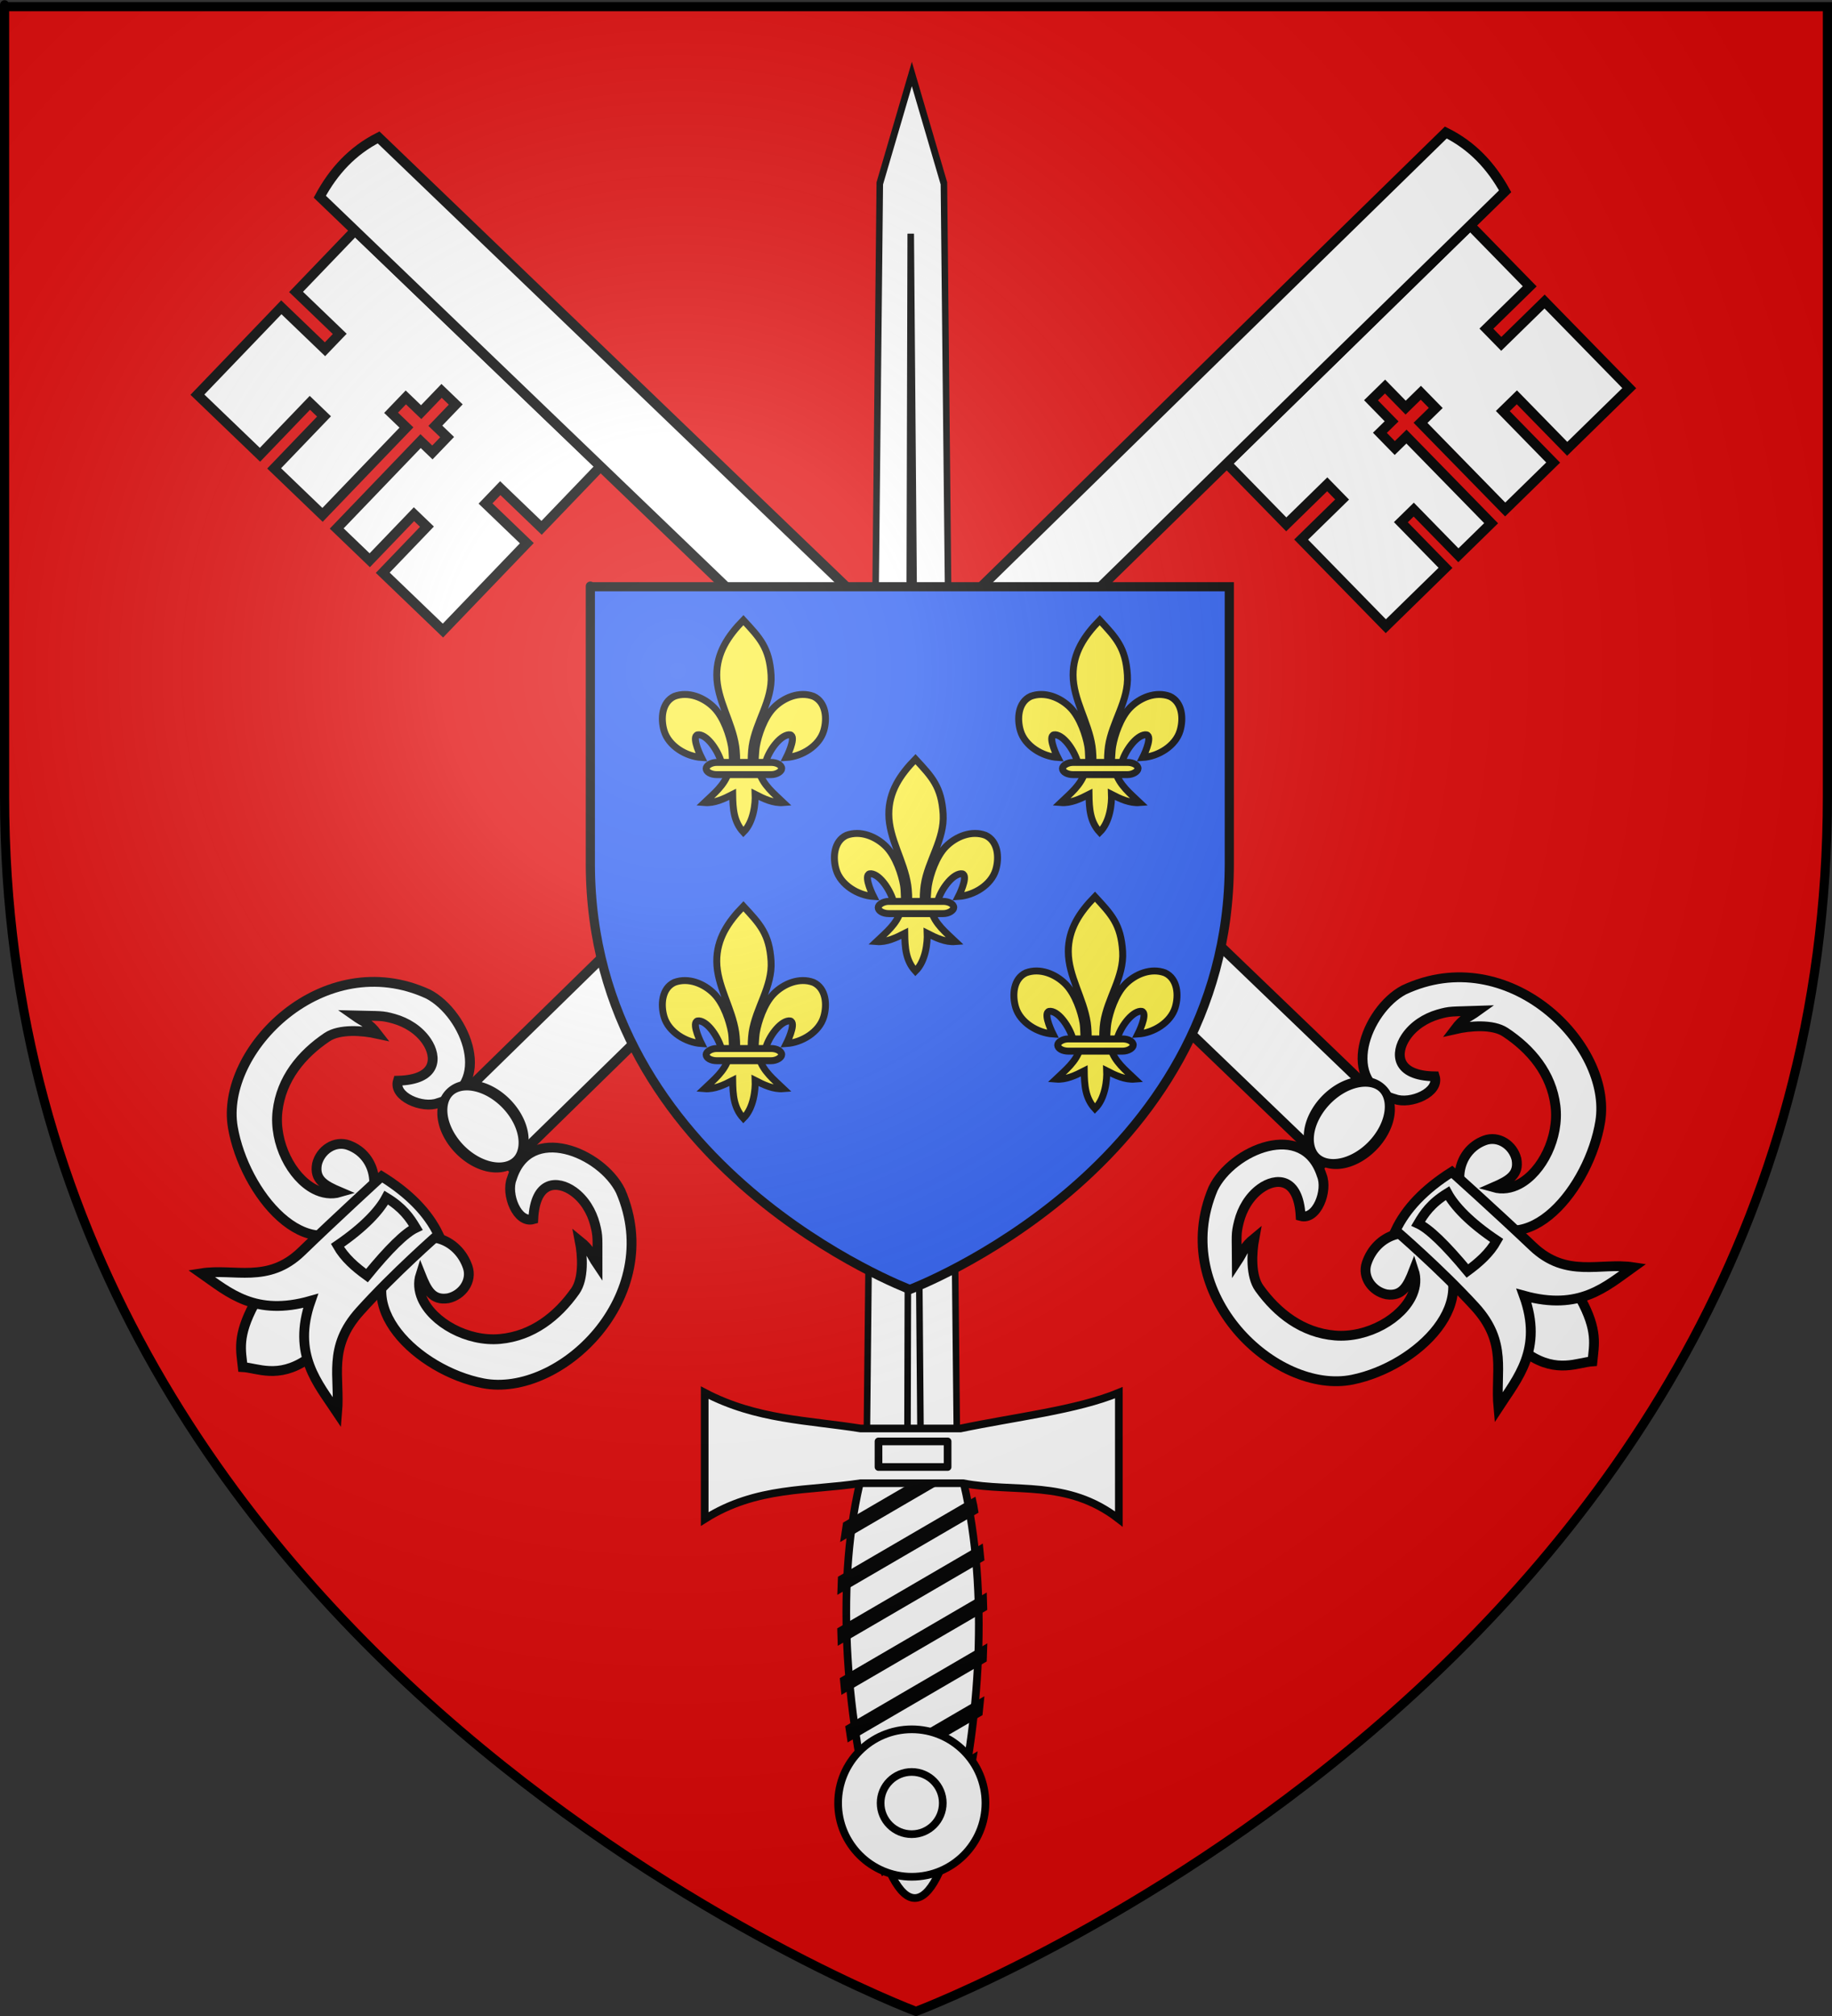
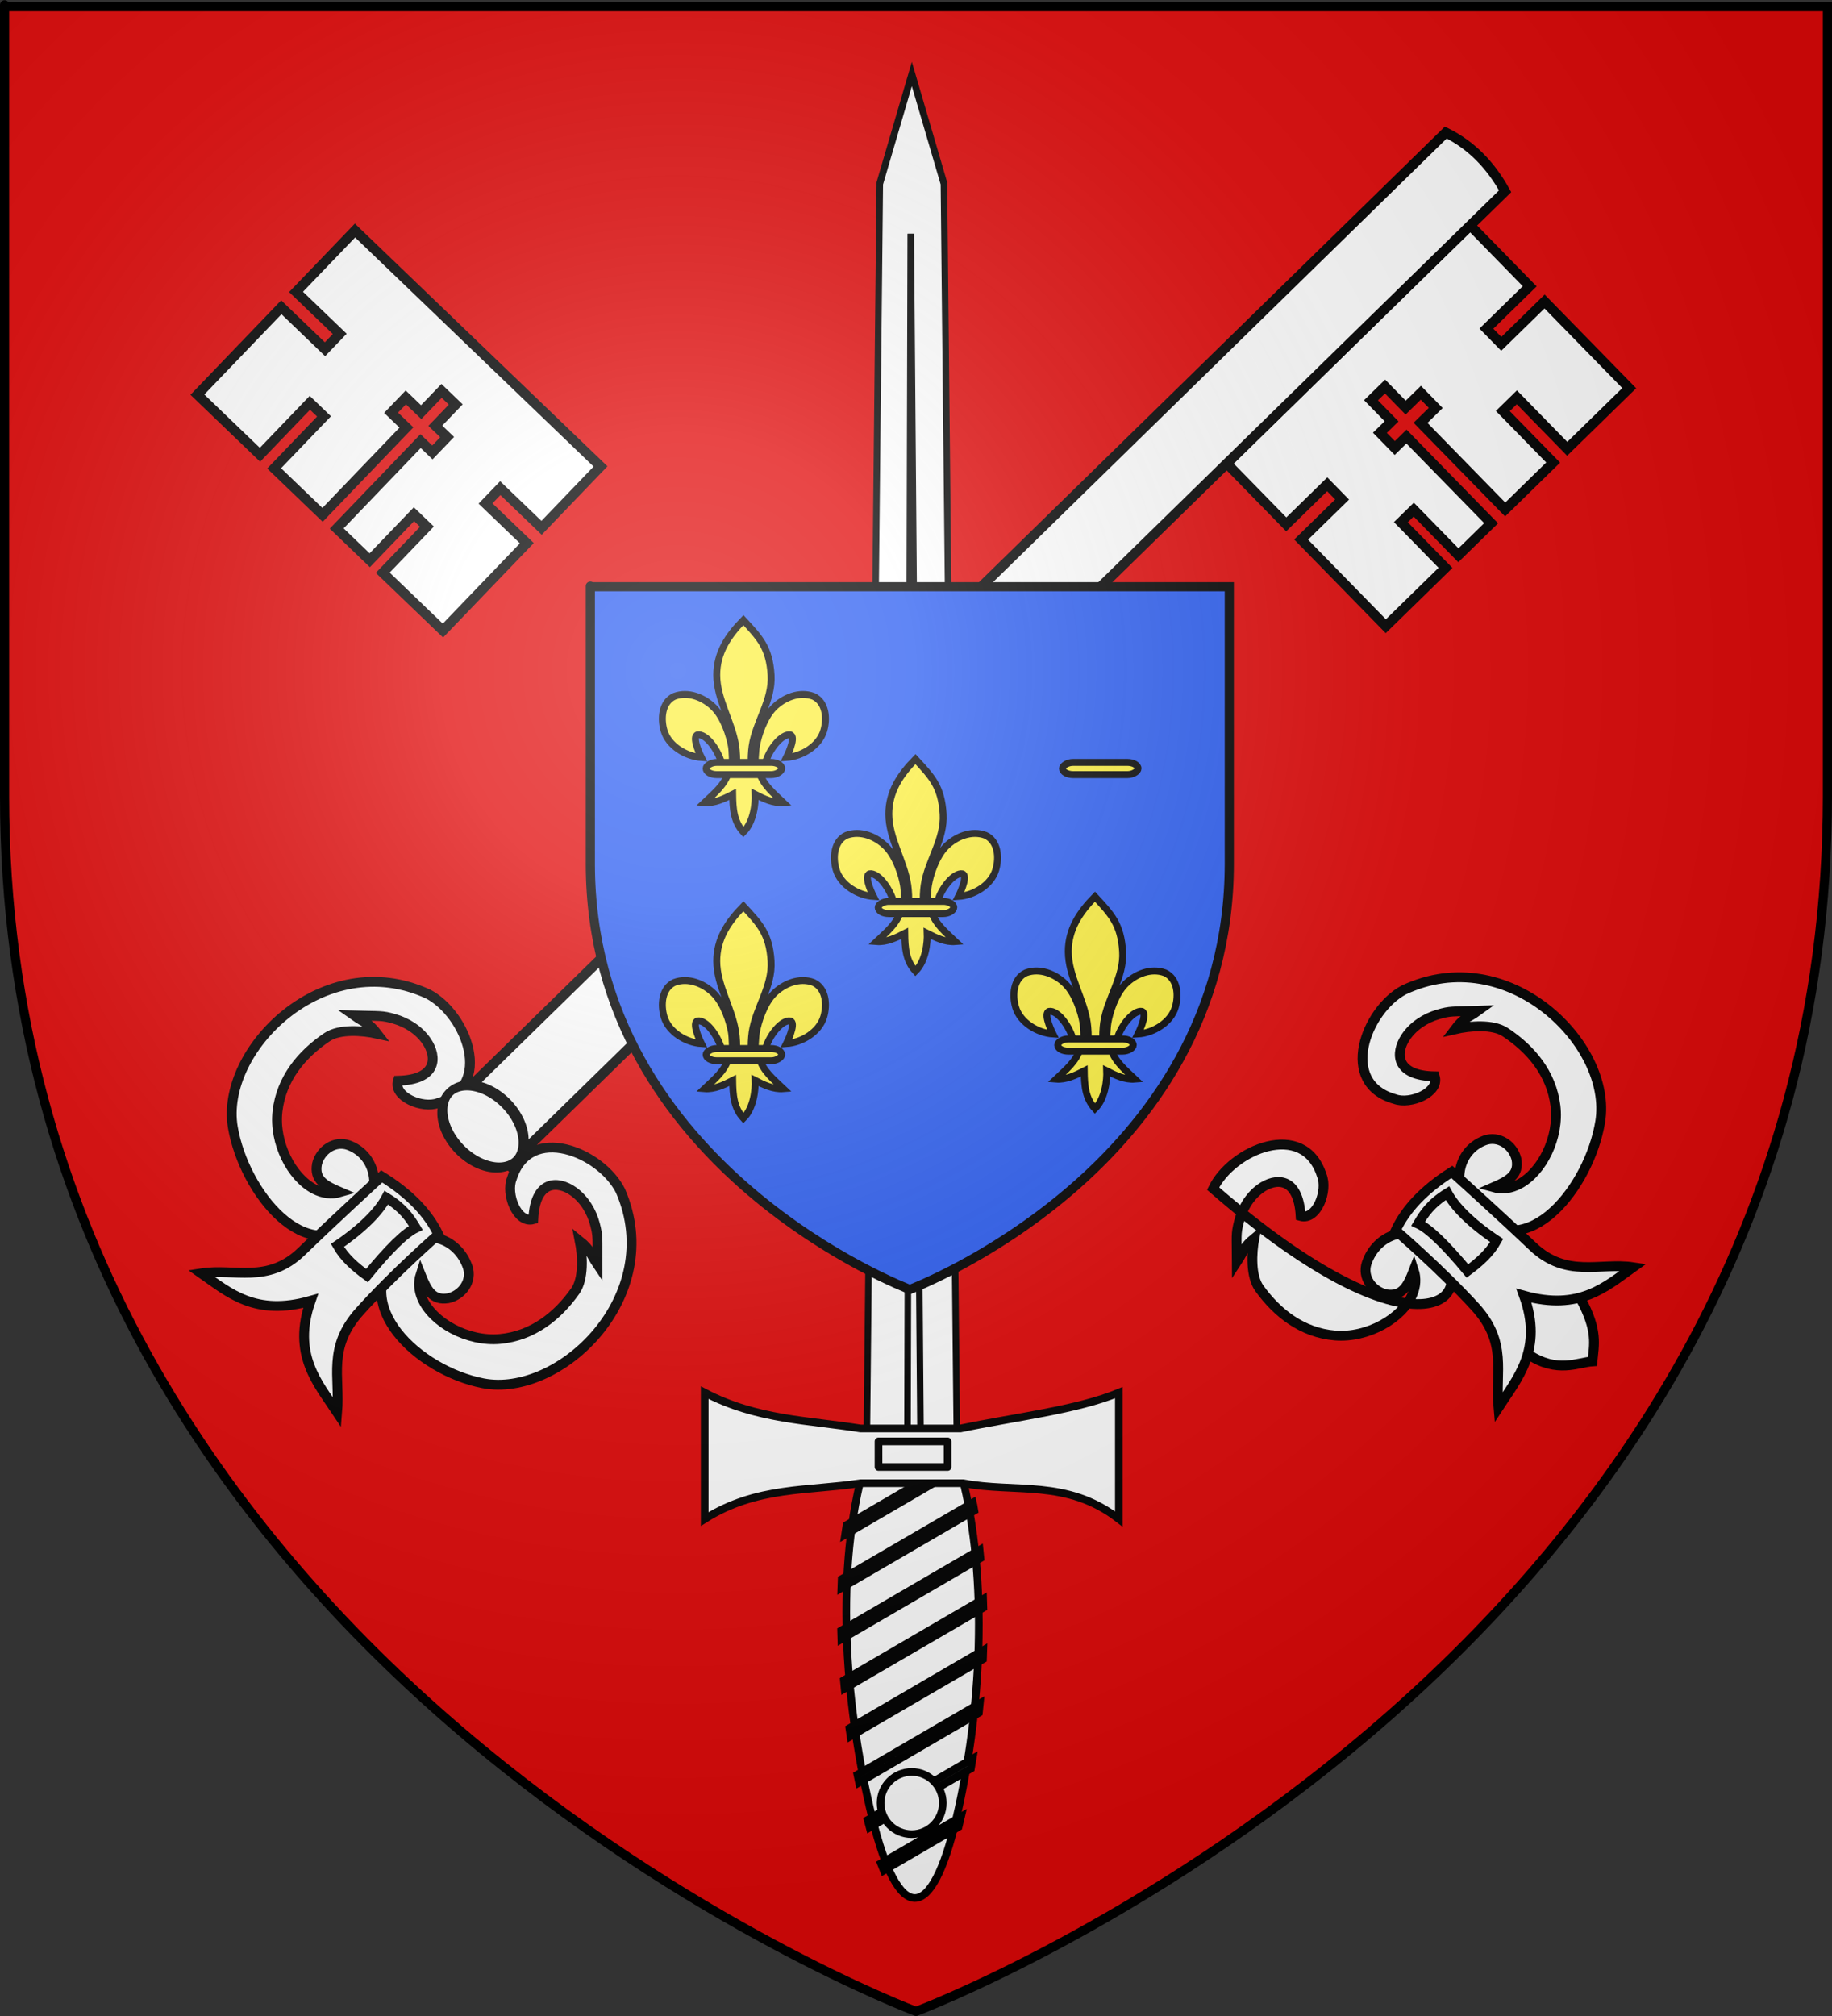
<svg xmlns="http://www.w3.org/2000/svg" xmlns:ns1="http://sodipodi.sourceforge.net/DTD/sodipodi-0.dtd" xmlns:ns2="http://www.inkscape.org/namespaces/inkscape" xmlns:xlink="http://www.w3.org/1999/xlink" height="660" width="600" version="1.0" id="svg2" ns1:version="0.32" ns2:version="0.45.1" ns1:docname="Blason Juziers01.svg" ns1:docbase="C:\Users\Jany\Documents\aaaOuiqui\Blasons\Blasons Yvelines" ns2:export-filename="/Users/olivier/Desktop/Blason Rouge/Blason_Vide_3D.png" ns2:export-xdpi="144" ns2:export-ydpi="144" ns2:output_extension="org.inkscape.output.svg.inkscape">
  <rect width="100%" height="100%" fill="#333333" stroke="none" />
  <ns1:namedview ns2:window-height="814" ns2:window-width="1152" ns2:pageshadow="2" ns2:pageopacity="0.0" guidetolerance="10.0" gridtolerance="10.0" objecttolerance="10.0" borderopacity="1.0" bordercolor="#666666" pagecolor="#ffffff" id="base" showgrid="false" height="660px" ns2:zoom="0.7071068" ns2:cx="473.08586" ns2:cy="302.99871" ns2:window-x="-8" ns2:window-y="-8" ns2:current-layer="layer6" showguides="true" ns2:guide-bbox="true" />
  <desc id="desc4">Flag of Canton of Valais (Wallis)</desc>
  <defs id="defs6">
    <linearGradient id="linearGradient2893">
      <stop style="stop-color:white;stop-opacity:0.314;" offset="0" id="stop2895" />
      <stop id="stop2897" offset="0.19" style="stop-color:white;stop-opacity:0.251;" />
      <stop style="stop-color:#6b6b6b;stop-opacity:0.125;" offset="0.6" id="stop2901" />
      <stop style="stop-color:black;stop-opacity:0.125;" offset="1" id="stop2899" />
    </linearGradient>
    <radialGradient ns2:collect="always" xlink:href="#linearGradient2893" id="radialGradient3163" gradientUnits="userSpaceOnUse" gradientTransform="matrix(1.353,0,0,1.349,-77.629,-85.747)" cx="221.445" cy="226.331" fx="221.445" fy="226.331" r="300" />
  </defs>
  <g ns2:groupmode="layer" id="layer3" ns2:label="Fond écu" style="display:inline" ns1:insensitive="true">
    <path id="path11575" style="fill:#e20909;fill-opacity:0.994;fill-rule:evenodd;stroke:none;stroke-width:1px;stroke-linecap:butt;stroke-linejoin:miter;stroke-opacity:1;display:inline" d="M 299,658.5 C 299,658.5 597.5,546.18 597.5,260.728 C 597.5,-24.723 597.5,2.176 597.5,2.176 L 0.5,2.176 L 0.5,260.728 C 0.5,546.18 299,658.5 299,658.5 z " ns1:nodetypes="cccccc" />
  </g>
  <g ns2:groupmode="layer" id="layer4" ns2:label="Meubles" style="display:inline" ns1:insensitive="true">
    <rect style="opacity:1;fill:#ffffff;fill-opacity:1;fill-rule:evenodd;stroke:#000000;stroke-width:2;stroke-linecap:round;stroke-linejoin:round;stroke-miterlimit:4;stroke-dasharray:none;stroke-dashoffset:0;stroke-opacity:1" id="rect12745" width="2" height="0" x="855.25" y="-38.25" />
    <g id="g3292">
      <g transform="translate(-4.243,0)" id="g3190">
        <g id="g3164">
          <g id="g2128">
            <path style="fill:#ffffff;fill-opacity:1;fill-rule:evenodd;stroke:#000000;stroke-width:3.216;stroke-linecap:butt;stroke-linejoin:miter;stroke-miterlimit:4;stroke-dasharray:none;stroke-opacity:1" d="M 485.754,73.799 L 505.239,93.731 L 491.056,107.595 L 495.927,112.578 L 510.11,98.714 L 537.837,127.079 L 517.522,146.938 L 501.035,130.072 L 496.435,134.568 L 512.922,151.434 L 497.206,166.797 L 469.479,138.432 L 474.462,133.561 L 469.591,128.578 L 464.608,133.449 L 457.863,126.549 L 453.263,131.045 L 460.008,137.945 L 456.175,141.692 L 461.046,146.675 L 464.879,142.928 L 492.606,171.293 L 481.874,181.784 L 467.261,166.835 L 463.044,170.957 L 477.657,185.906 L 458.108,205.015 L 430.381,176.65 L 443.797,163.536 L 438.926,158.553 L 425.51,171.667 L 406.026,151.735 L 485.754,73.799 z " id="path16424" />
            <g id="g2114">
              <path ns1:nodetypes="cccsssccsssccssc" id="path16444" d="M 134.576,353.807 C 132.947,359.061 142.646,363.066 147.704,361.124 C 166.211,355.779 156.995,331.99 144.456,325.436 C 110.213,309.69 76.174,343.829 80.506,369.084 C 84.166,390.427 104.855,416.064 121.744,398.894 C 129.917,390.589 127.747,378.343 118.449,374.927 C 113.906,373.258 109.159,376.509 108.06,381.106 C 107.139,386.217 110.529,388.108 115.671,390.286 C 112.772,391.143 109.864,390.685 107.184,389.29 C 99.676,385.383 93.943,374.124 95.125,363.817 C 96.344,353.192 102.99,345.163 111.362,339.535 C 115.453,336.786 122.958,337.366 127.786,338.428 C 124.935,334.722 123.696,334.904 120.23,332.452 C 128.927,332.68 129.243,332.385 133.338,333.548 C 137.393,334.699 141.447,337.162 143.983,340.906 C 147.435,346.004 147.519,353.495 134.576,353.807 z " style="fill:#ffffff;fill-opacity:1;fill-rule:evenodd;stroke:#000000;stroke-width:3.216;stroke-linecap:butt;stroke-linejoin:miter;stroke-miterlimit:4;stroke-dasharray:none;stroke-opacity:1" />
              <path style="fill:#ffffff;fill-opacity:1;fill-rule:evenodd;stroke:#000000;stroke-width:3.216;stroke-linecap:butt;stroke-linejoin:miter;stroke-miterlimit:4;stroke-dasharray:none;stroke-opacity:1" d="M 178.893,399.143 C 173.604,400.653 169.82,390.865 171.876,385.853 C 177.641,367.472 201.214,377.226 207.481,389.911 C 222.445,424.503 187.541,457.757 162.391,452.853 C 141.136,448.708 117.987,426.983 135.06,409.449 C 143.054,401.238 154.208,405.413 157.412,414.786 C 158.977,419.366 155.62,424.038 150.999,425.032 C 145.868,425.836 144.054,422.404 141.994,417.215 C 141.148,419.855 141.407,422.527 142.485,425.044 C 145.874,432.956 157.352,439.332 167.989,438.357 C 178.639,437.38 186.817,430.918 192.634,422.676 C 195.476,418.649 195.066,411.132 194.114,406.282 C 197.754,409.216 197.544,410.45 199.917,413.971 C 199.886,405.271 200.189,404.962 199.12,400.842 C 198.06,396.762 195.691,392.652 192.005,390.032 C 186.987,386.465 179.5,386.211 178.893,399.143 z " id="path16451" ns1:nodetypes="cccsssccsssccssc" />
            </g>
            <path style="fill:#ffffff;fill-opacity:1;fill-rule:evenodd;stroke:#000000;stroke-width:3.216;stroke-linecap:butt;stroke-linejoin:miter;stroke-miterlimit:4;stroke-dasharray:none;stroke-opacity:1" d="M 477.761,43.384 C 486.416,47.666 492.618,54.347 497.188,62.622 L 171.056,381.423 L 151.947,361.874 L 477.761,43.384 z " id="path16457" ns1:nodetypes="ccccc" />
            <g id="g2118">
-               <path ns1:nodetypes="ccccc" id="path16463" d="M 83.751,447.567 C 88.49,447.831 95.263,451.478 104.685,445.125 L 109.175,423.692 L 87.47,426.971 C 81.795,437.558 83.184,442.163 83.751,447.567 z " style="fill:#ffffff;fill-opacity:1;fill-rule:evenodd;stroke:#000000;stroke-width:3.216;stroke-linecap:butt;stroke-linejoin:miter;stroke-miterlimit:4;stroke-dasharray:none;stroke-opacity:1" />
              <path ns1:nodetypes="ccscccsc" id="path16461" d="M 129.248,385.123 C 138.352,390.766 144.456,397.123 147.827,404.13 C 147.827,404.13 133.239,416.885 122.078,429.3 C 111.391,441.189 115.664,450.674 114.674,462.393 C 108.366,452.902 99.804,443.477 105.993,425.859 C 87.814,431.047 79.244,423.213 70.163,416.858 C 80.924,415.152 91.964,420.387 102.969,409.751 C 114.795,398.321 129.248,385.123 129.248,385.123 z " style="fill:#ffffff;fill-opacity:1;fill-rule:evenodd;stroke:#000000;stroke-width:3.216;stroke-linecap:butt;stroke-linejoin:miter;stroke-miterlimit:4;stroke-dasharray:none;stroke-opacity:1" />
              <path ns1:nodetypes="ccccc" id="path17354" d="M 130.751,392.083 C 136.233,395.407 138.45,398.693 140.422,401.976 C 136.918,403.634 131.588,408.845 124.43,417.608 C 120.644,414.861 117.115,411.862 114.76,407.715 C 123.584,401.692 128.514,396.276 130.751,392.083 z " style="fill:#ffffff;fill-opacity:1;fill-rule:evenodd;stroke:#000000;stroke-width:3.216;stroke-linecap:butt;stroke-linejoin:miter;stroke-miterlimit:4;stroke-dasharray:none;stroke-opacity:1" />
            </g>
          </g>
          <path transform="matrix(0.571,0.585,-0.771,0.754,-794.179,-633.477)" ns1:open="true" ns1:end="8.1662395" ns1:start="1.884771" d="M 1689.039,23.827 A 19.092,9.899 0 1 1 1689.07,23.832" ns1:ry="9.8994951" ns1:rx="19.091883" ns1:cy="14.411526" ns1:cx="1694.9349" id="path2006" style="fill:#ffffff;fill-opacity:1;fill-rule:evenodd;stroke:#000000;stroke-width:3.425;stroke-linecap:round;stroke-linejoin:round;stroke-miterlimit:4;stroke-dasharray:none;stroke-dashoffset:0;stroke-opacity:1" ns1:type="arc" />
        </g>
        <g id="g3177">
          <g id="g2139">
            <path id="path2910" d="M 120.512,75.469 L 101.204,95.572 L 115.508,109.31 L 110.681,114.336 L 96.377,100.597 L 68.9,129.205 L 89.389,148.885 L 105.726,131.875 L 110.366,136.33 L 94.028,153.34 L 109.878,168.564 L 137.355,139.957 L 132.329,135.13 L 137.156,130.104 L 142.182,134.931 L 148.866,127.973 L 153.505,132.428 L 146.821,139.387 L 150.687,143.1 L 145.86,148.126 L 141.994,144.413 L 114.517,173.02 L 125.341,183.417 L 139.822,168.34 L 144.075,172.424 L 129.594,187.501 L 149.31,206.438 L 176.787,177.831 L 163.256,164.835 L 168.083,159.809 L 181.614,172.805 L 200.922,152.703 L 120.512,75.469 z " style="fill:#ffffff;fill-opacity:1;fill-rule:evenodd;stroke:#000000;stroke-width:3.216;stroke-linecap:butt;stroke-linejoin:miter;stroke-miterlimit:4;stroke-dasharray:none;stroke-opacity:1" />
            <g id="g2110">
              <path style="fill:#ffffff;fill-opacity:1;fill-rule:evenodd;stroke:#000000;stroke-width:3.216;stroke-linecap:butt;stroke-linejoin:miter;stroke-miterlimit:4;stroke-dasharray:none;stroke-opacity:1" d="M 474.136,352.383 C 475.812,357.623 466.148,361.713 461.073,359.816 C 442.52,354.633 451.526,330.764 464.008,324.1 C 498.111,308.054 532.448,341.892 528.339,367.185 C 524.866,388.56 504.403,414.377 487.364,397.356 C 479.118,389.123 481.181,376.858 490.448,373.361 C 494.977,371.652 499.752,374.861 500.891,379.448 C 501.857,384.551 498.484,386.472 493.361,388.695 C 496.268,389.526 499.171,389.043 501.839,387.624 C 509.312,383.651 514.946,372.343 513.674,362.046 C 512.362,351.432 505.645,343.462 497.224,337.908 C 493.11,335.194 485.61,335.84 480.791,336.945 C 483.609,333.214 484.85,333.385 488.294,330.903 C 479.6,331.208 479.281,330.915 475.197,332.114 C 471.152,333.301 467.119,335.799 464.616,339.565 C 461.209,344.693 461.191,352.184 474.136,352.383 z " id="path2916" ns1:nodetypes="cccsssccsssccssc" />
-               <path ns1:nodetypes="cccsssccsssccssc" id="path2918" d="M 430.219,398.107 C 435.521,399.57 439.219,389.75 437.119,384.755 C 431.193,366.426 407.706,376.386 401.551,389.126 C 386.891,423.848 422.086,456.795 447.192,451.669 C 468.41,447.338 491.367,425.411 474.141,408.027 C 466.075,399.887 454.958,404.16 451.837,413.56 C 450.312,418.154 453.71,422.797 458.34,423.75 C 463.477,424.509 465.261,421.061 467.275,415.854 C 468.145,418.486 467.909,421.161 466.853,423.687 C 463.534,431.629 452.112,438.105 441.467,437.223 C 430.809,436.34 422.574,429.95 416.685,421.759 C 413.808,417.758 414.152,410.238 415.061,405.379 C 411.447,408.344 411.668,409.577 409.326,413.119 C 409.28,404.419 408.975,404.112 410.008,399.983 C 411.032,395.894 413.365,391.764 417.028,389.111 C 422.014,385.5 429.499,385.18 430.219,398.107 z " style="fill:#ffffff;fill-opacity:1;fill-rule:evenodd;stroke:#000000;stroke-width:3.216;stroke-linecap:butt;stroke-linejoin:miter;stroke-miterlimit:4;stroke-dasharray:none;stroke-opacity:1" />
+               <path ns1:nodetypes="cccsssccsssccssc" id="path2918" d="M 430.219,398.107 C 435.521,399.57 439.219,389.75 437.119,384.755 C 431.193,366.426 407.706,376.386 401.551,389.126 C 468.41,447.338 491.367,425.411 474.141,408.027 C 466.075,399.887 454.958,404.16 451.837,413.56 C 450.312,418.154 453.71,422.797 458.34,423.75 C 463.477,424.509 465.261,421.061 467.275,415.854 C 468.145,418.486 467.909,421.161 466.853,423.687 C 463.534,431.629 452.112,438.105 441.467,437.223 C 430.809,436.34 422.574,429.95 416.685,421.759 C 413.808,417.758 414.152,410.238 415.061,405.379 C 411.447,408.344 411.668,409.577 409.326,413.119 C 409.28,404.419 408.975,404.112 410.008,399.983 C 411.032,395.894 413.365,391.764 417.028,389.111 C 422.014,385.5 429.499,385.18 430.219,398.107 z " style="fill:#ffffff;fill-opacity:1;fill-rule:evenodd;stroke:#000000;stroke-width:3.216;stroke-linecap:butt;stroke-linejoin:miter;stroke-miterlimit:4;stroke-dasharray:none;stroke-opacity:1" />
            </g>
-             <path ns1:nodetypes="ccccc" id="path2920" d="M 128.238,44.985 C 119.621,49.344 113.478,56.078 108.981,64.394 L 437.9,380.318 L 456.837,360.603 L 128.238,44.985 z " style="fill:#ffffff;fill-opacity:1;fill-rule:evenodd;stroke:#000000;stroke-width:3.216;stroke-linecap:butt;stroke-linejoin:miter;stroke-miterlimit:4;stroke-dasharray:none;stroke-opacity:1" />
            <g id="g2123">
              <path style="fill:#ffffff;fill-opacity:1;fill-rule:evenodd;stroke:#000000;stroke-width:3.216;stroke-linecap:butt;stroke-linejoin:miter;stroke-miterlimit:4;stroke-dasharray:none;stroke-opacity:1" d="M 525.783,445.694 C 521.046,445.999 514.305,449.705 504.828,443.435 L 500.15,422.042 L 521.884,425.131 C 527.65,435.667 526.302,440.285 525.783,445.694 z " id="path2912" ns1:nodetypes="ccccc" />
              <path style="fill:#ffffff;fill-opacity:1;fill-rule:evenodd;stroke:#000000;stroke-width:3.216;stroke-linecap:butt;stroke-linejoin:miter;stroke-miterlimit:4;stroke-dasharray:none;stroke-opacity:1" d="M 479.74,383.651 C 470.685,389.374 464.637,395.784 461.328,402.821 C 461.328,402.821 476.028,415.447 487.297,427.764 C 498.088,439.558 493.898,449.081 494.991,460.79 C 501.216,451.244 509.694,441.745 503.351,424.181 C 521.575,429.209 530.075,421.301 539.101,414.866 C 528.325,413.255 517.331,418.586 506.234,408.048 C 494.307,396.722 479.74,383.651 479.74,383.651 z " id="path2914" ns1:nodetypes="ccscccsc" />
              <path style="fill:#ffffff;fill-opacity:1;fill-rule:evenodd;stroke:#000000;stroke-width:3.216;stroke-linecap:butt;stroke-linejoin:miter;stroke-miterlimit:4;stroke-dasharray:none;stroke-opacity:1" d="M 478.297,390.625 C 472.845,393.996 470.657,397.302 468.714,400.602 C 472.232,402.229 477.608,407.393 484.842,416.093 C 488.605,413.313 492.107,410.283 494.426,406.116 C 485.549,400.17 480.571,394.797 478.297,390.625 z " id="path2922" ns1:nodetypes="ccccc" />
            </g>
          </g>
-           <path ns1:type="arc" style="fill:#ffffff;fill-opacity:1;fill-rule:evenodd;stroke:#000000;stroke-width:3.425;stroke-linecap:round;stroke-linejoin:round;stroke-miterlimit:4;stroke-dasharray:none;stroke-dashoffset:0;stroke-opacity:1" id="path2924" ns1:cx="1694.9349" ns1:cy="14.411526" ns1:rx="19.091883" ns1:ry="9.8994951" d="M 1689.039,23.827 A 19.092,9.899 0 1 1 1689.07,23.832" ns1:start="1.884771" ns1:end="8.1662395" ns1:open="true" transform="matrix(-0.566,0.59,0.778,0.747,1394.187,-643.019)" />
        </g>
      </g>
      <g transform="matrix(0.838,0,0,0.838,-370.108,184.456)" id="g3907">
        <path id="rect4549" style="fill:#ffffff;fill-opacity:1;fill-rule:nonzero;stroke:#000000;stroke-width:3;stroke-miterlimit:4;stroke-dasharray:none;stroke-opacity:1" d="M 782.571,490.184 C 792.786,531.792 805.714,531.792 815.428,490.184 C 825.143,448.577 828.143,397.363 817.428,355.756 C 806.714,314.149 789.286,314.149 778.571,355.756 C 767.857,397.363 772.357,448.577 782.571,490.184 z " />
        <g id="g4551" transform="matrix(0.852,0,0,-1.281,572.108,821.81)" style="fill:#ffffff;fill-opacity:1;stroke:#000000;stroke-width:3;stroke-miterlimit:4;stroke-dasharray:none;stroke-opacity:1">
          <path id="rect2770" style="fill:#ffffff;fill-opacity:1;fill-rule:nonzero;stroke:#000000;stroke-width:3;stroke-miterlimit:4;stroke-dasharray:none;stroke-opacity:1" d="M 244.457,371.58 L 285.873,371.58 L 279.873,757.438 L 265.165,790.794 L 250.457,757.438 L 244.457,371.58 z " />
          <path id="path2773" style="fill:#ffffff;fill-opacity:1;fill-rule:evenodd;stroke:#000000;stroke-width:3;stroke-linecap:butt;stroke-linejoin:miter;stroke-miterlimit:4;stroke-dasharray:none;stroke-opacity:1" d="M 263.156,375.062 L 264.652,742.094 L 269.156,375.062 L 263.156,375.062 z " />
        </g>
        <path id="path16111" style="fill:#ffffff;fill-opacity:1;fill-rule:nonzero;stroke:#000000;stroke-width:3;stroke-miterlimit:4;stroke-dasharray:none;stroke-opacity:1" d="M 787.043,510.671 C 786.654,509.728 786.273,508.797 785.918,507.859 L 817.262,489.609 C 816.949,490.946 816.621,492.276 816.293,493.609 L 787.043,510.671 z M 781.543,493.859 C 781.279,492.861 781.017,491.859 780.762,490.859 L 821.762,466.952 C 821.549,468.247 821.333,469.536 821.105,470.827 L 781.543,493.859 z M 777.387,476.296 C 777.17,475.265 776.938,474.235 776.73,473.202 L 824.605,445.327 C 824.486,446.559 824.364,447.784 824.23,449.015 L 777.387,476.296 z M 774.074,458.202 C 773.912,457.151 773.758,456.099 773.605,455.046 L 825.949,424.546 C 825.914,425.722 825.873,426.902 825.824,428.077 L 774.074,458.202 z M 771.762,439.546 C 771.658,438.461 771.542,437.382 771.449,436.296 L 825.887,404.577 C 825.929,405.715 825.952,406.845 825.98,407.984 L 771.762,439.546 z M 770.48,420.296 C 770.442,419.164 770.412,418.022 770.387,416.89 L 824.512,385.359 C 824.628,386.449 824.721,387.548 824.824,388.64 L 770.48,420.296 z M 770.48,400.296 C 770.52,399.118 770.551,397.942 770.605,396.765 L 821.855,366.921 C 821.936,367.283 822.025,367.655 822.105,368.015 C 822.223,368.694 822.337,369.366 822.449,370.046 L 770.48,400.296 z M 771.949,379.452 C 772.137,378.199 772.319,376.935 772.512,375.671 L 817.699,349.327 C 817.983,350.325 818.252,351.322 818.512,352.327 L 771.949,379.452 z " />
        <path transform="scale(1,-1)" style="fill:#ffffff;fill-opacity:1;fill-rule:nonzero;stroke:#000000;stroke-width:3;stroke-miterlimit:4;stroke-opacity:1" d="M 717.065,-373.33 C 737.377,-360.476 757.688,-362.475 778,-359.33 L 818,-359.33 C 838.311,-363.27 858.623,-357.573 878.934,-373.33 L 878.934,-323.953 C 862.574,-330.762 838.113,-333.52 817,-337.953 L 778,-337.953 C 757.688,-334.684 737.377,-334.607 717.065,-323.953 L 717.065,-373.33 z " id="rect1882" ns1:nodetypes="ccccccccc" />
        <g id="g5445" transform="matrix(1,0,0,-1,527.758,713.404)" style="fill:#ffffff;fill-opacity:1;stroke:#000000;stroke-width:3;stroke-miterlimit:4;stroke-dasharray:none;stroke-opacity:1">
-           <path id="path5443" style="fill:#ffffff;fill-opacity:1;fill-rule:nonzero;stroke:#000000;stroke-width:3;stroke-miterlimit:4;stroke-dasharray:none;stroke-opacity:1" transform="translate(-18.662,191.199)" d="M 317.693,37.924 C 317.699,53.828 304.808,66.724 288.904,66.724 C 273,66.724 260.108,53.828 260.114,37.924 C 260.108,22.02 273,9.124 288.904,9.124 C 304.808,9.124 317.699,22.02 317.693,37.924 L 317.693,37.924 z " />
          <path id="path5441" style="fill:#ffffff;fill-opacity:1;fill-rule:nonzero;stroke:#000000;stroke-width:3.492;stroke-miterlimit:4;stroke-dasharray:none;stroke-opacity:1" transform="matrix(0.859,0,0,0.859,143.525,198.275)" d="M 161.624,35.904 C 161.627,43.717 155.295,50.052 147.482,50.052 C 139.67,50.052 133.337,43.717 133.34,35.904 C 133.337,28.092 139.67,21.757 147.482,21.757 C 155.295,21.757 161.627,28.092 161.624,35.904 L 161.624,35.904 z " />
        </g>
        <rect style="opacity:1;fill:#ffffff;fill-opacity:1;fill-rule:evenodd;stroke:#000000;stroke-width:3;stroke-linecap:round;stroke-linejoin:round;stroke-miterlimit:4;stroke-dasharray:none;stroke-dashoffset:0;stroke-opacity:1" id="rect3905" width="27" height="10" x="785" y="343" />
      </g>
    </g>
  </g>
  <g ns2:groupmode="layer" id="layer6" ns2:label="écusson" style="display:inline" ns1:insensitive="true">
    <g id="g2534">
      <path ns2:export-ydpi="144" ns2:export-xdpi="144" id="path3686" style="fill:#2b5df2;fill-opacity:1;fill-rule:evenodd;stroke:#000000;stroke-width:3;stroke-linecap:butt;stroke-linejoin:miter;stroke-miterlimit:4;stroke-dasharray:none;stroke-opacity:1;display:inline" d="M 297.978,422.151 C 297.978,422.151 193.343,382.778 193.343,282.718 C 193.343,182.657 193.343,192.087 193.343,192.087 L 402.612,192.087 L 402.612,282.718 C 402.612,382.778 297.978,422.151 297.978,422.151 z " ns1:nodetypes="cccccc" />
      <g transform="matrix(0.182,0,0,0.182,308.574,381.394)" id="g3672" style="fill:#fcef3c;fill-opacity:1;stroke:#000000;stroke-width:12.469;stroke-miterlimit:4;stroke-dasharray:none;stroke-opacity:1;display:inline">
        <path style="fill:#fcef3c;fill-opacity:1;fill-rule:evenodd;stroke:#000000;stroke-width:12.469;stroke-linecap:butt;stroke-linejoin:miter;stroke-miterlimit:4;stroke-dasharray:none;stroke-opacity:1" d="M -48.097,-730.047 C -18.635,-698.201 -1.311,-680.639 1.716,-631.226 C 4.517,-585.498 -25.913,-547.267 -32.472,-503.038 C -33.716,-494.649 -34.783,-477.525 -33.659,-470.58 C -32.827,-465.437 -30.267,-449.725 -27.472,-469.166 C -26.897,-473.165 -26.485,-493.226 -24.722,-503.413 C -21.51,-521.974 -11.224,-554.612 6.622,-572.694 C 24.46,-590.769 52.726,-602.493 77.934,-593.038 C 100.774,-582.5 102.933,-552.738 96.434,-530.976 C 88.296,-503.72 57.193,-484.855 29.309,-483.007 C 34.835,-493.933 48.059,-525.12 33.716,-523.882 C 17.113,-522.449 -2.747,-494.201 -7.917,-474.823 C -9.864,-467.525 -9.078,-456.195 -19.503,-456.663 C -12.628,-433.435 6.777,-418.065 23.778,-401.851 C 6.056,-400.377 -11.477,-408.718 -26.941,-416.663 C -26.287,-400.738 -29.378,-367.096 -48.097,-348.726 C -65.472,-367.642 -67.053,-390.712 -67.378,-416.663 C -82.841,-408.718 -100.374,-400.377 -118.097,-401.851 C -101.096,-418.065 -81.69,-433.435 -74.816,-456.663 C -85.241,-456.195 -85.868,-466.818 -87.816,-474.116 C -92.986,-493.493 -111.432,-522.449 -128.034,-523.882 C -142.378,-525.12 -129.153,-493.933 -123.628,-483.007 C -151.512,-484.855 -182.614,-503.72 -190.753,-530.976 C -197.252,-552.738 -195.093,-582.5 -172.253,-593.038 C -147.045,-602.493 -118.779,-590.769 -100.941,-572.694 C -83.095,-554.612 -72.809,-521.974 -69.597,-503.413 C -67.834,-493.226 -68.129,-474.579 -67.554,-470.58 C -64.758,-451.139 -61.492,-465.437 -60.659,-470.58 C -59.535,-477.525 -60.603,-494.649 -61.847,-503.038 C -68.406,-547.267 -95.956,-587.053 -96.034,-631.226 C -96.104,-671.112 -76.051,-701.46 -48.097,-730.047 z " id="path3674" ns1:nodetypes="csssssscscsscccccccsscscssssssc" />
        <rect rx="19.2" style="fill:#fcef3c;fill-opacity:1;fill-rule:evenodd;stroke:#000000;stroke-width:12.469;stroke-linejoin:round;stroke-miterlimit:4;stroke-dasharray:none;stroke-opacity:1" id="rect3676" width="136" height="22" x="-20.841" y="-474.154" ry="19.2" transform="scale(-1,1)" />
      </g>
      <g style="fill:#fcef3c" transform="translate(2.639,0)" id="g2058">
        <g style="fill:#fcef3c;fill-opacity:1;stroke:#000000;stroke-width:12.469;stroke-miterlimit:4;stroke-dasharray:none;stroke-opacity:1;display:inline" id="g4659" transform="matrix(0.182,0,0,0.182,249.584,335.894)">
          <path ns1:nodetypes="csssssscscsscccccccsscscssssssc" id="path4661" d="M -48.097,-730.047 C -18.635,-698.201 -1.311,-680.639 1.716,-631.226 C 4.517,-585.498 -25.913,-547.267 -32.472,-503.038 C -33.716,-494.649 -34.783,-477.525 -33.659,-470.58 C -32.827,-465.437 -30.267,-449.725 -27.472,-469.166 C -26.897,-473.165 -26.485,-493.226 -24.722,-503.413 C -21.51,-521.974 -11.224,-554.612 6.622,-572.694 C 24.46,-590.769 52.726,-602.493 77.934,-593.038 C 100.774,-582.5 102.933,-552.738 96.434,-530.976 C 88.296,-503.72 57.193,-484.855 29.309,-483.007 C 34.835,-493.933 48.059,-525.12 33.716,-523.882 C 17.113,-522.449 -2.747,-494.201 -7.917,-474.823 C -9.864,-467.525 -9.078,-456.195 -19.503,-456.663 C -12.628,-433.435 6.777,-418.065 23.778,-401.851 C 6.056,-400.377 -11.477,-408.718 -26.941,-416.663 C -26.287,-400.738 -29.378,-367.096 -48.097,-348.726 C -65.472,-367.642 -67.053,-390.712 -67.378,-416.663 C -82.841,-408.718 -100.374,-400.377 -118.097,-401.851 C -101.096,-418.065 -81.69,-433.435 -74.816,-456.663 C -85.241,-456.195 -85.868,-466.818 -87.816,-474.116 C -92.986,-493.493 -111.432,-522.449 -128.034,-523.882 C -142.378,-525.12 -129.153,-493.933 -123.628,-483.007 C -151.512,-484.855 -182.614,-503.72 -190.753,-530.976 C -197.252,-552.738 -195.093,-582.5 -172.253,-593.038 C -147.045,-602.493 -118.779,-590.769 -100.941,-572.694 C -83.095,-554.612 -72.809,-521.974 -69.597,-503.413 C -67.834,-493.226 -68.129,-474.579 -67.554,-470.58 C -64.758,-451.139 -61.492,-465.437 -60.659,-470.58 C -59.535,-477.525 -60.603,-494.649 -61.847,-503.038 C -68.406,-547.267 -95.956,-587.053 -96.034,-631.226 C -96.104,-671.112 -76.051,-701.46 -48.097,-730.047 z " style="fill:#fcef3c;fill-opacity:1;fill-rule:evenodd;stroke:#000000;stroke-width:12.469;stroke-linecap:butt;stroke-linejoin:miter;stroke-miterlimit:4;stroke-dasharray:none;stroke-opacity:1" />
          <rect transform="scale(-1,1)" ry="19.2" y="-474.154" x="-20.841" height="22" width="136" id="rect4663" style="fill:#fcef3c;fill-opacity:1;fill-rule:evenodd;stroke:#000000;stroke-width:12.469;stroke-linejoin:round;stroke-miterlimit:4;stroke-dasharray:none;stroke-opacity:1" rx="19.2" />
        </g>
        <g style="fill:#fcef3c;fill-opacity:1;stroke:#000000;stroke-width:12.469;stroke-miterlimit:4;stroke-dasharray:none;stroke-opacity:1;display:inline" id="g4665" transform="matrix(0.182,0,0,0.182,366.287,335.894)">
-           <path ns1:nodetypes="csssssscscsscccccccsscscssssssc" id="path4667" d="M -48.097,-730.047 C -18.635,-698.201 -1.311,-680.639 1.716,-631.226 C 4.517,-585.498 -25.913,-547.267 -32.472,-503.038 C -33.716,-494.649 -34.783,-477.525 -33.659,-470.58 C -32.827,-465.437 -30.267,-449.725 -27.472,-469.166 C -26.897,-473.165 -26.485,-493.226 -24.722,-503.413 C -21.51,-521.974 -11.224,-554.612 6.622,-572.694 C 24.46,-590.769 52.726,-602.493 77.934,-593.038 C 100.774,-582.5 102.933,-552.738 96.434,-530.976 C 88.296,-503.72 57.193,-484.855 29.309,-483.007 C 34.835,-493.933 48.059,-525.12 33.716,-523.882 C 17.113,-522.449 -2.747,-494.201 -7.917,-474.823 C -9.864,-467.525 -9.078,-456.195 -19.503,-456.663 C -12.628,-433.435 6.777,-418.065 23.778,-401.851 C 6.056,-400.377 -11.477,-408.718 -26.941,-416.663 C -26.287,-400.738 -29.378,-367.096 -48.097,-348.726 C -65.472,-367.642 -67.053,-390.712 -67.378,-416.663 C -82.841,-408.718 -100.374,-400.377 -118.097,-401.851 C -101.096,-418.065 -81.69,-433.435 -74.816,-456.663 C -85.241,-456.195 -85.868,-466.818 -87.816,-474.116 C -92.986,-493.493 -111.432,-522.449 -128.034,-523.882 C -142.378,-525.12 -129.153,-493.933 -123.628,-483.007 C -151.512,-484.855 -182.614,-503.72 -190.753,-530.976 C -197.252,-552.738 -195.093,-582.5 -172.253,-593.038 C -147.045,-602.493 -118.779,-590.769 -100.941,-572.694 C -83.095,-554.612 -72.809,-521.974 -69.597,-503.413 C -67.834,-493.226 -68.129,-474.579 -67.554,-470.58 C -64.758,-451.139 -61.492,-465.437 -60.659,-470.58 C -59.535,-477.525 -60.603,-494.649 -61.847,-503.038 C -68.406,-547.267 -95.956,-587.053 -96.034,-631.226 C -96.104,-671.112 -76.051,-701.46 -48.097,-730.047 z " style="fill:#fcef3c;fill-opacity:1;fill-rule:evenodd;stroke:#000000;stroke-width:12.469;stroke-linecap:butt;stroke-linejoin:miter;stroke-miterlimit:4;stroke-dasharray:none;stroke-opacity:1" />
          <rect transform="scale(-1,1)" ry="19.2" y="-474.154" x="-20.841" height="22" width="136" id="rect4669" style="fill:#fcef3c;fill-opacity:1;fill-rule:evenodd;stroke:#000000;stroke-width:12.469;stroke-linejoin:round;stroke-miterlimit:4;stroke-dasharray:none;stroke-opacity:1" rx="19.2" />
        </g>
        <g style="fill:#fcef3c;fill-opacity:1;stroke:#000000;stroke-width:12.469;stroke-miterlimit:4;stroke-dasharray:none;stroke-opacity:1;display:inline" id="g4671" transform="matrix(0.182,0,0,0.182,364.72,426.421)">
          <path ns1:nodetypes="csssssscscsscccccccsscscssssssc" id="path4673" d="M -48.097,-730.047 C -18.635,-698.201 -1.311,-680.639 1.716,-631.226 C 4.517,-585.498 -25.913,-547.267 -32.472,-503.038 C -33.716,-494.649 -34.783,-477.525 -33.659,-470.58 C -32.827,-465.437 -30.267,-449.725 -27.472,-469.166 C -26.897,-473.165 -26.485,-493.226 -24.722,-503.413 C -21.51,-521.974 -11.224,-554.612 6.622,-572.694 C 24.46,-590.769 52.726,-602.493 77.934,-593.038 C 100.774,-582.5 102.933,-552.738 96.434,-530.976 C 88.296,-503.72 57.193,-484.855 29.309,-483.007 C 34.835,-493.933 48.059,-525.12 33.716,-523.882 C 17.113,-522.449 -2.747,-494.201 -7.917,-474.823 C -9.864,-467.525 -9.078,-456.195 -19.503,-456.663 C -12.628,-433.435 6.777,-418.065 23.778,-401.851 C 6.056,-400.377 -11.477,-408.718 -26.941,-416.663 C -26.287,-400.738 -29.378,-367.096 -48.097,-348.726 C -65.472,-367.642 -67.053,-390.712 -67.378,-416.663 C -82.841,-408.718 -100.374,-400.377 -118.097,-401.851 C -101.096,-418.065 -81.69,-433.435 -74.816,-456.663 C -85.241,-456.195 -85.868,-466.818 -87.816,-474.116 C -92.986,-493.493 -111.432,-522.449 -128.034,-523.882 C -142.378,-525.12 -129.153,-493.933 -123.628,-483.007 C -151.512,-484.855 -182.614,-503.72 -190.753,-530.976 C -197.252,-552.738 -195.093,-582.5 -172.253,-593.038 C -147.045,-602.493 -118.779,-590.769 -100.941,-572.694 C -83.095,-554.612 -72.809,-521.974 -69.597,-503.413 C -67.834,-493.226 -68.129,-474.579 -67.554,-470.58 C -64.758,-451.139 -61.492,-465.437 -60.659,-470.58 C -59.535,-477.525 -60.603,-494.649 -61.847,-503.038 C -68.406,-547.267 -95.956,-587.053 -96.034,-631.226 C -96.104,-671.112 -76.051,-701.46 -48.097,-730.047 z " style="fill:#fcef3c;fill-opacity:1;fill-rule:evenodd;stroke:#000000;stroke-width:12.469;stroke-linecap:butt;stroke-linejoin:miter;stroke-miterlimit:4;stroke-dasharray:none;stroke-opacity:1" />
          <rect transform="scale(-1,1)" ry="19.2" y="-474.154" x="-20.841" height="22" width="136" id="rect4675" style="fill:#fcef3c;fill-opacity:1;fill-rule:evenodd;stroke:#000000;stroke-width:12.469;stroke-linejoin:round;stroke-miterlimit:4;stroke-dasharray:none;stroke-opacity:1" rx="19.2" />
        </g>
        <g style="fill:#fcef3c;fill-opacity:1;stroke:#000000;stroke-width:12.469;stroke-miterlimit:4;stroke-dasharray:none;stroke-opacity:1;display:inline" id="g4677" transform="matrix(0.182,0,0,0.182,249.584,429.556)">
          <path ns1:nodetypes="csssssscscsscccccccsscscssssssc" id="path4679" d="M -48.097,-730.047 C -18.635,-698.201 -1.311,-680.639 1.716,-631.226 C 4.517,-585.498 -25.913,-547.267 -32.472,-503.038 C -33.716,-494.649 -34.783,-477.525 -33.659,-470.58 C -32.827,-465.437 -30.267,-449.725 -27.472,-469.166 C -26.897,-473.165 -26.485,-493.226 -24.722,-503.413 C -21.51,-521.974 -11.224,-554.612 6.622,-572.694 C 24.46,-590.769 52.726,-602.493 77.934,-593.038 C 100.774,-582.5 102.933,-552.738 96.434,-530.976 C 88.296,-503.72 57.193,-484.855 29.309,-483.007 C 34.835,-493.933 48.059,-525.12 33.716,-523.882 C 17.113,-522.449 -2.747,-494.201 -7.917,-474.823 C -9.864,-467.525 -9.078,-456.195 -19.503,-456.663 C -12.628,-433.435 6.777,-418.065 23.778,-401.851 C 6.056,-400.377 -11.477,-408.718 -26.941,-416.663 C -26.287,-400.738 -29.378,-367.096 -48.097,-348.726 C -65.472,-367.642 -67.053,-390.712 -67.378,-416.663 C -82.841,-408.718 -100.374,-400.377 -118.097,-401.851 C -101.096,-418.065 -81.69,-433.435 -74.816,-456.663 C -85.241,-456.195 -85.868,-466.818 -87.816,-474.116 C -92.986,-493.493 -111.432,-522.449 -128.034,-523.882 C -142.378,-525.12 -129.153,-493.933 -123.628,-483.007 C -151.512,-484.855 -182.614,-503.72 -190.753,-530.976 C -197.252,-552.738 -195.093,-582.5 -172.253,-593.038 C -147.045,-602.493 -118.779,-590.769 -100.941,-572.694 C -83.095,-554.612 -72.809,-521.974 -69.597,-503.413 C -67.834,-493.226 -68.129,-474.579 -67.554,-470.58 C -64.758,-451.139 -61.492,-465.437 -60.659,-470.58 C -59.535,-477.525 -60.603,-494.649 -61.847,-503.038 C -68.406,-547.267 -95.956,-587.053 -96.034,-631.226 C -96.104,-671.112 -76.051,-701.46 -48.097,-730.047 z " style="fill:#fcef3c;fill-opacity:1;fill-rule:evenodd;stroke:#000000;stroke-width:12.469;stroke-linecap:butt;stroke-linejoin:miter;stroke-miterlimit:4;stroke-dasharray:none;stroke-opacity:1" />
          <rect transform="scale(-1,1)" ry="19.2" y="-474.154" x="-20.841" height="22" width="136" id="rect4681" style="fill:#fcef3c;fill-opacity:1;fill-rule:evenodd;stroke:#000000;stroke-width:12.469;stroke-linejoin:round;stroke-miterlimit:4;stroke-dasharray:none;stroke-opacity:1" rx="19.2" />
        </g>
      </g>
    </g>
  </g>
  <g ns2:groupmode="layer" id="layer2" ns2:label="Reflet final" ns1:insensitive="true" style="display:inline">
    <path ns1:nodetypes="cccccc" d="M 300,658.5 C 300,658.5 598.5,546.18 598.5,260.728 C 598.5,-24.723 598.5,2.176 598.5,2.176 L 1.5,2.176 L 1.5,260.728 C 1.5,546.18 300,658.5 300,658.5 z " style="opacity:1;fill:url(#radialGradient3163);fill-opacity:1;fill-rule:evenodd;stroke:none;stroke-width:1px;stroke-linecap:butt;stroke-linejoin:miter;stroke-opacity:1" id="path2875" ns2:export-xdpi="144" ns2:export-ydpi="144" />
  </g>
  <g ns2:groupmode="layer" id="layer1" ns2:label="Contour final" ns1:insensitive="true">
    <path ns1:nodetypes="cccccc" d="M 300,658.5 C 300,658.5 1.5,546.18 1.5,260.728 C 1.5,-24.723 1.5,2.176 1.5,2.176 L 598.5,2.176 L 598.5,260.728 C 598.5,546.18 300,658.5 300,658.5 z " style="opacity:1;fill:none;fill-opacity:1;fill-rule:evenodd;stroke:black;stroke-width:3;stroke-linecap:butt;stroke-linejoin:miter;stroke-miterlimit:4;stroke-dasharray:none;stroke-opacity:1" id="path1411" ns2:export-xdpi="144" ns2:export-ydpi="144" />
  </g>
</svg>